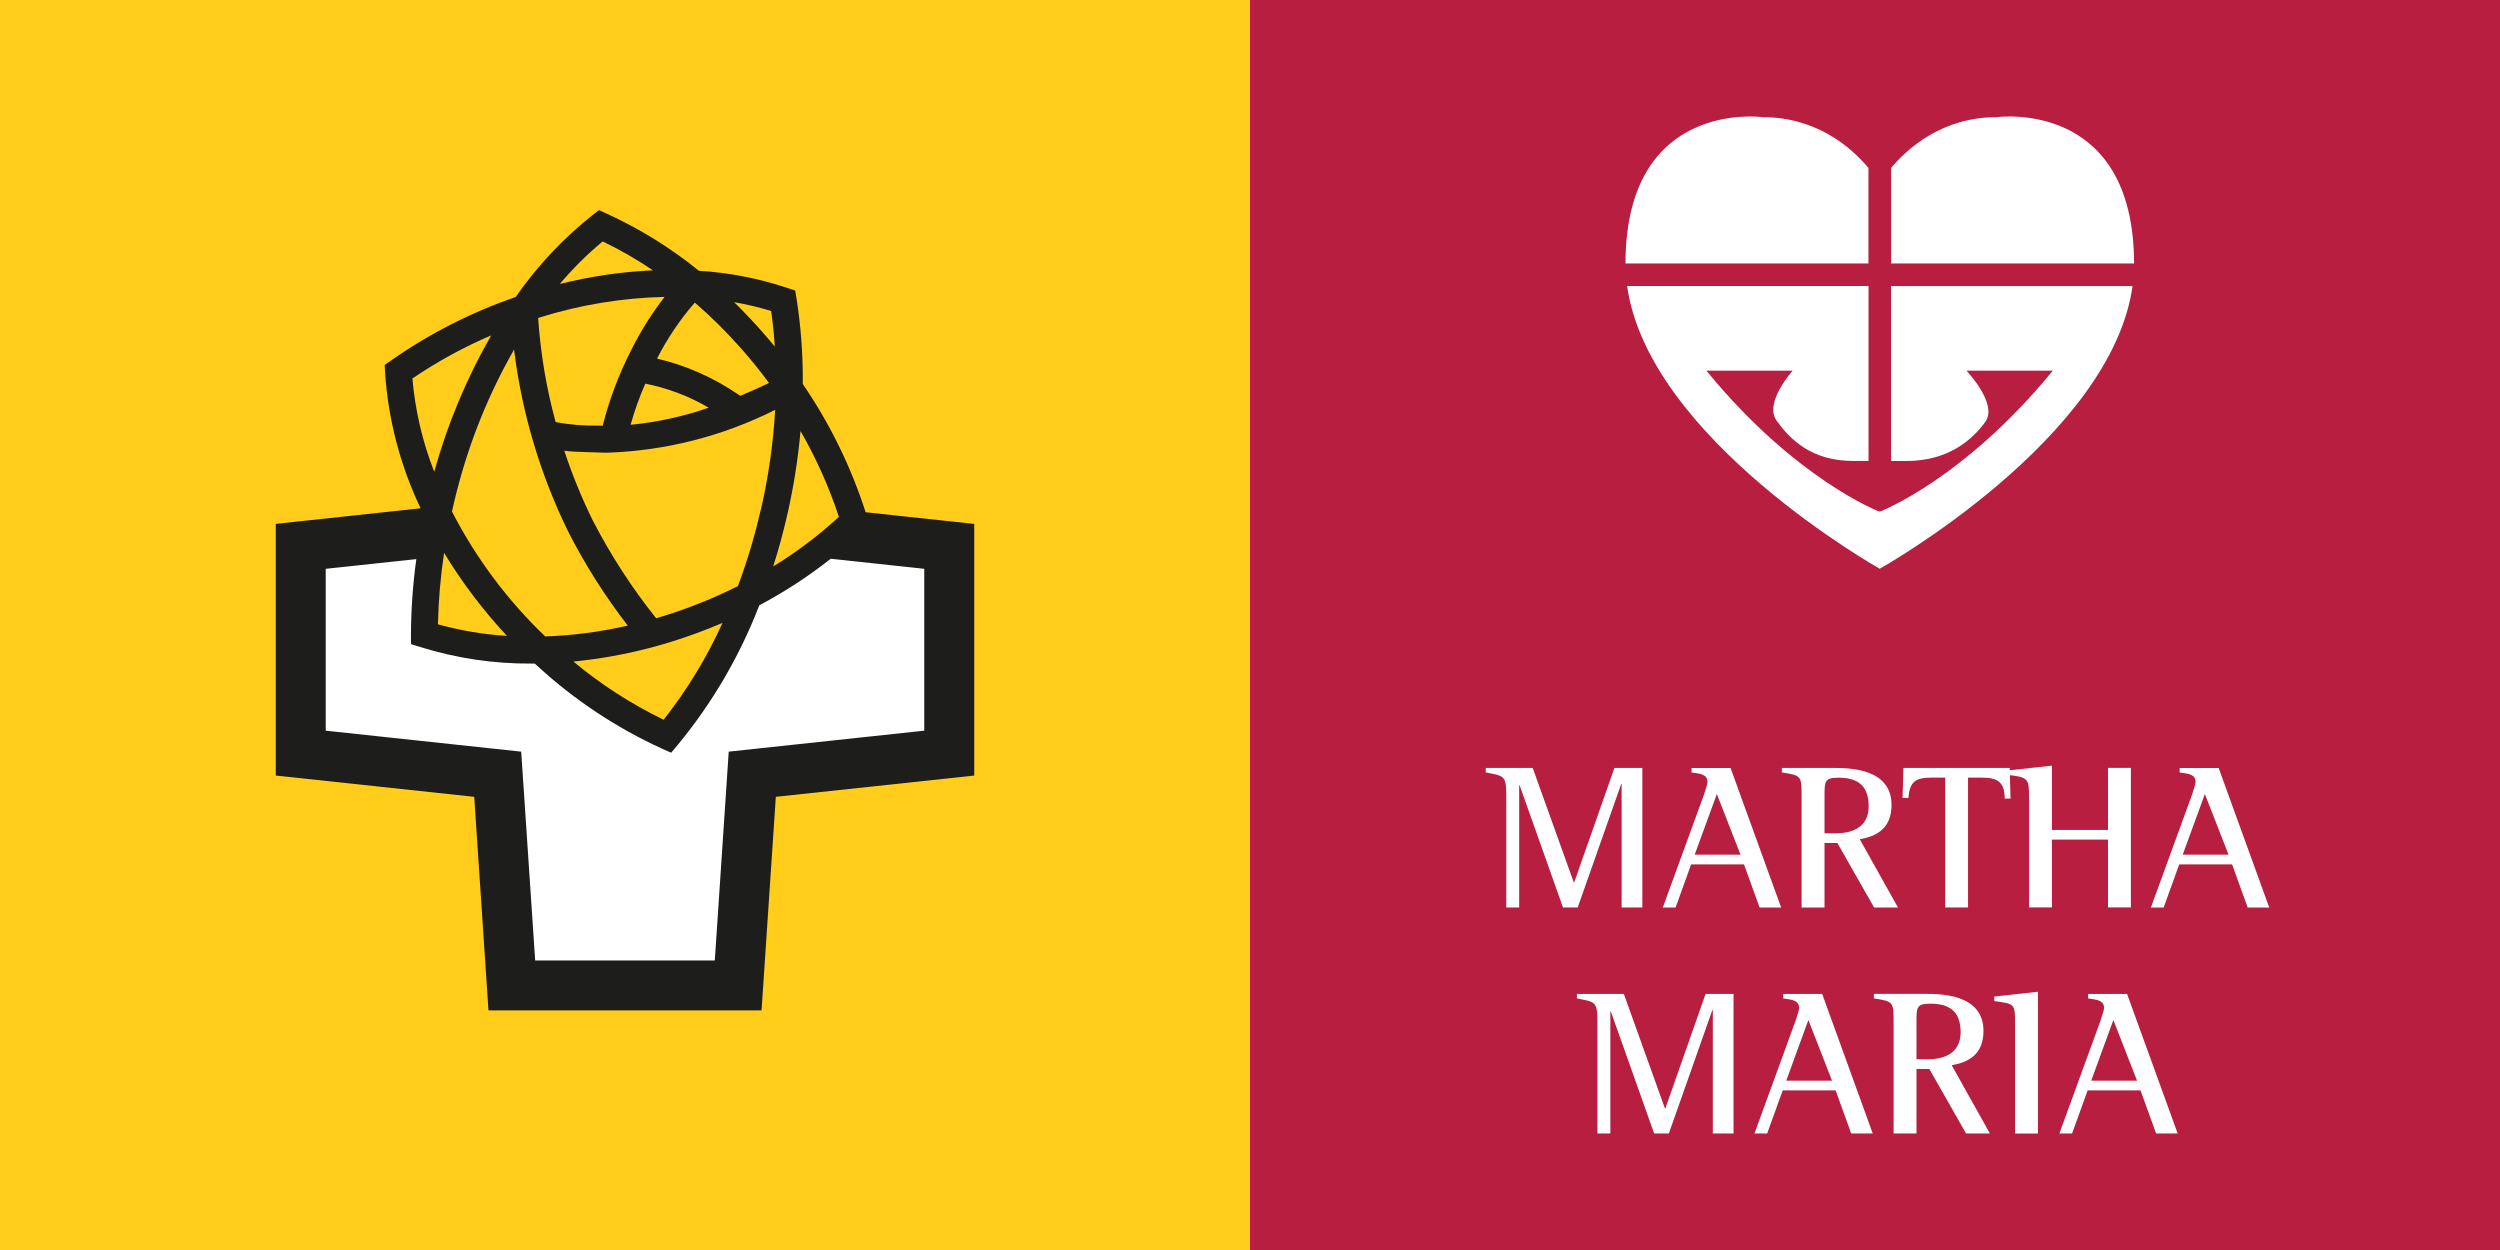
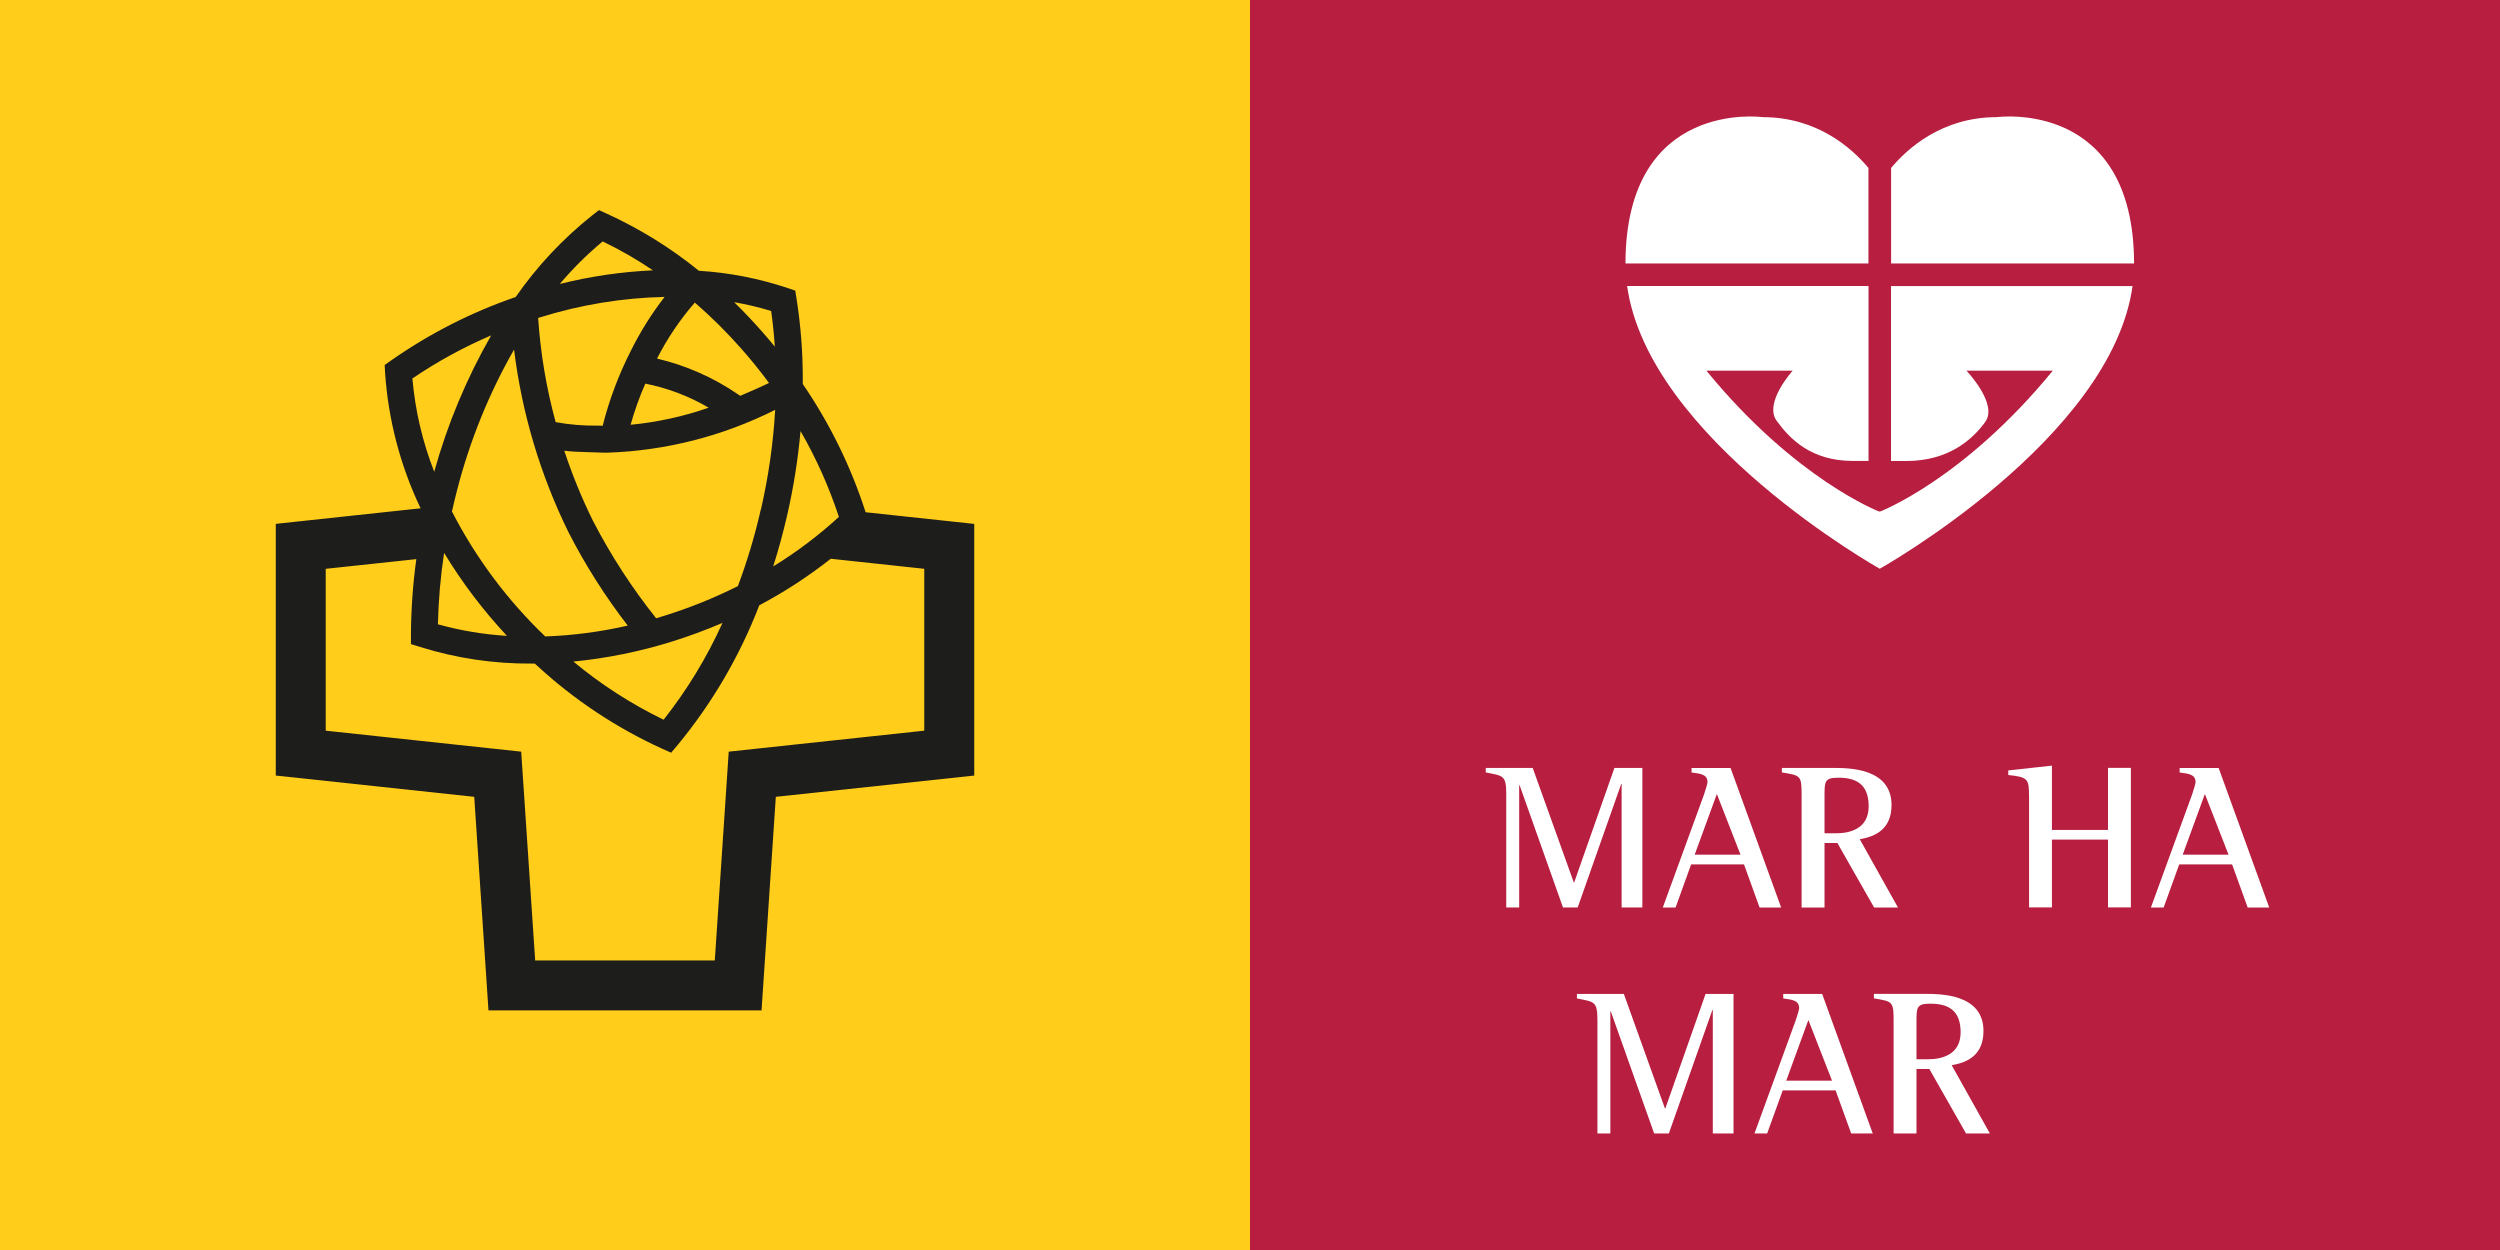
<svg xmlns="http://www.w3.org/2000/svg" width="100" height="50" viewBox="0 0 100 50" fill="none">
  <rect x="0" y="0" width="100" height="50" fill="#808080" stroke="none" />
  <path d="M0 0V50H50V0H0Z" fill="#FFCD1A" />
-   <path d="M21.548 20.576L37.971 22.319L38.074 30.184L30.003 31.722L29.619 39.985L21.163 39.024L20.779 32.106L12.709 30.184V22.498L21.548 20.576Z" fill="white" />
-   <path d="M33.711 20.818C33.15 19.018 32.315 17.315 31.234 15.769C31.256 14.658 31.181 13.547 31.011 12.448C29.911 12.086 28.766 11.873 27.609 11.817C26.535 10.924 25.346 10.178 24.076 9.596C22.948 10.494 21.963 11.559 21.156 12.753C19.458 13.317 17.85 14.123 16.383 15.147C16.512 17.026 17.022 18.86 17.883 20.535C17.551 22.043 17.379 23.582 17.368 25.127C18.792 25.568 20.278 25.77 21.768 25.726C21.846 25.799 21.92 25.875 22 25.946C23.363 27.203 24.917 28.235 26.605 29.004C27.918 27.405 28.959 25.601 29.683 23.663C31.156 22.912 32.512 21.953 33.711 20.816V20.818Z" fill="#FFCD1A" />
  <path fill-rule="evenodd" clip-rule="evenodd" d="M34.625 20.49C34.039 18.668 33.192 16.939 32.111 15.36V15.183C32.113 14.098 32.03 13.015 31.861 11.943L31.809 11.623L31.502 11.52C30.355 11.137 29.163 10.905 27.956 10.831C26.824 9.912 25.579 9.142 24.252 8.538L23.958 8.405L23.703 8.603C22.523 9.539 21.487 10.643 20.627 11.88C18.85 12.491 17.168 13.349 15.629 14.429L15.387 14.6L15.402 14.894C15.528 16.78 16.01 18.626 16.824 20.332L11.031 20.954V31.022L18.969 31.873L19.539 40.417H30.462L31.033 31.873L38.97 31.022V20.956L34.628 20.49H34.625ZM32.019 17.239L32.021 17.243C31.92 18.375 31.741 19.5 31.487 20.608C31.325 21.311 31.139 21.994 30.927 22.658C31.865 22.083 32.745 21.419 33.556 20.675C33.163 19.482 32.649 18.331 32.021 17.243L32.021 17.239H32.019ZM29.516 23.444C29.891 22.44 30.199 21.413 30.435 20.368H30.44C30.74 19.061 30.93 17.731 31.007 16.393C28.924 17.442 26.639 18.027 24.308 18.107C24.167 18.107 24.028 18.105 23.888 18.098C23.743 18.093 23.616 18.089 23.502 18.086H23.502H23.502C23.108 18.073 22.863 18.066 22.572 18.03C22.888 18.99 23.271 19.926 23.718 20.832C24.431 22.211 25.278 23.517 26.246 24.731L26.54 24.641C27.563 24.324 28.559 23.924 29.516 23.444ZM28.9 24.916C28.275 26.298 27.484 27.598 26.545 28.789C25.252 28.162 24.04 27.381 22.935 26.463C24.266 26.332 25.579 26.066 26.856 25.67C27.55 25.453 28.232 25.202 28.9 24.916ZM25.812 15.345C25.578 15.879 25.381 16.43 25.224 16.991C26.288 16.889 27.337 16.659 28.347 16.308C27.562 15.847 26.705 15.521 25.812 15.345ZM30.846 12.441C30.912 12.904 30.961 13.378 30.992 13.864C30.82 13.654 30.644 13.447 30.462 13.242C30.106 12.837 29.74 12.452 29.365 12.087C29.865 12.173 30.359 12.291 30.845 12.44L30.846 12.441ZM30.761 15.319C30.417 14.852 30.049 14.397 29.657 13.953H29.657C29.078 13.295 28.455 12.677 27.793 12.103C27.2 12.785 26.692 13.538 26.281 14.343C27.438 14.615 28.534 15.098 29.515 15.77C29.545 15.791 29.568 15.806 29.586 15.818L29.608 15.833C30.01 15.666 30.395 15.492 30.761 15.319ZM24.107 9.657C24.805 9.992 25.476 10.378 26.117 10.813C24.86 10.87 23.613 11.053 22.393 11.358C22.912 10.742 23.486 10.172 24.107 9.657ZM26.585 11.876C24.889 11.914 23.206 12.191 21.587 12.699H21.588L21.526 12.719C21.62 14.127 21.854 15.523 22.226 16.885C22.785 16.988 23.354 17.035 23.923 17.024L24.107 17.029C24.372 15.981 24.756 14.966 25.248 14.004C25.622 13.252 26.07 12.539 26.585 11.876ZM22.75 21.31C23.421 22.617 24.211 23.86 25.109 25.024C24.025 25.273 22.921 25.418 21.809 25.458C20.297 24.01 19.036 22.321 18.078 20.46C18.143 20.168 18.214 19.874 18.291 19.578C18.796 17.62 19.56 15.739 20.562 13.982C20.876 16.53 21.615 19.007 22.75 21.31V21.31ZM20.278 25.435L20.28 25.436H20.278L20.278 25.435ZM20.278 25.435C19.344 25.378 18.418 25.223 17.517 24.972C17.538 24.015 17.621 23.061 17.764 22.115C18.485 23.306 19.328 24.418 20.278 25.435ZM19.647 13.415C18.664 15.131 17.898 16.963 17.369 18.869C16.9 17.674 16.607 16.418 16.496 15.139C17.489 14.465 18.544 13.887 19.647 13.415ZM29.149 30.066L36.969 29.227H36.97V22.752L33.231 22.35C32.335 23.055 31.378 23.679 30.371 24.213C29.591 26.239 28.489 28.125 27.107 29.799L26.845 30.109L26.476 29.944C24.648 29.109 22.964 27.991 21.486 26.629L21.392 26.543H21.268C19.757 26.555 18.254 26.331 16.812 25.881L16.438 25.764V25.37C16.444 24.365 16.515 23.361 16.653 22.365L13.029 22.753V29.227L20.848 30.066L21.407 38.419H28.592L29.149 30.066Z" fill="#1D1D1B" />
  <path d="M100 0H50V50H100V0Z" fill="#B71E3F" />
  <path d="M60.25 31.777C60.25 31.005 60.133 31.037 59.43 30.897V30.717H61.308L62.951 35.295H62.968L64.577 30.717H65.694V36.298H64.865V31.36H64.848L63.108 36.298H62.519L60.785 31.411H60.767V36.298H60.25V31.774V31.777Z" fill="white" />
  <path d="M66.508 36.301H67.023L67.646 34.575H69.76L70.383 36.301H71.246L69.223 30.72H67.663V30.9C67.994 30.948 68.3 30.957 68.3 31.291C68.3 31.348 68.209 31.64 68.16 31.783L66.511 36.303H66.508V36.301ZM68.674 31.76L69.62 34.186H67.788L68.674 31.76Z" fill="white" />
  <path d="M72.067 36.3H72.981V33.72H73.495L74.964 36.3H75.919L74.39 33.569C75.047 33.46 75.661 33.146 75.661 32.2C75.661 30.717 73.941 30.717 73.318 30.717H71.275V30.897C72.046 31.022 72.064 31.022 72.064 31.843V36.3H72.067ZM72.981 31.854C72.981 31.257 72.981 31.108 73.535 31.108C74.233 31.108 74.747 31.357 74.747 32.254C74.747 33.151 73.993 33.331 73.452 33.331H72.981V31.854Z" fill="white" />
-   <path d="M77.802 31.105H77.23C76.576 31.105 76.385 31.314 76.336 31.92H76.102L76.136 30.717H80.388L80.422 31.943H80.188C80.188 31.302 79.922 31.105 79.285 31.105H78.722V36.298H77.808V31.105H77.802Z" fill="white" />
  <path d="M81.16 31.814C81.16 31.16 81.111 31.082 80.331 31V30.817L82.077 30.625V33.197H84.32V30.714H85.235V36.295H84.32V33.583H82.077V36.295H81.163V31.808V31.814H81.16Z" fill="white" />
  <path d="M86.032 36.301H86.546L87.169 34.575H89.284L89.907 36.301H90.77L88.746 30.72H87.186V30.9C87.518 30.948 87.823 30.957 87.823 31.291C87.823 31.348 87.732 31.64 87.683 31.783L86.035 36.303H86.032V36.301ZM88.195 31.76L89.141 34.186H87.309L88.195 31.76Z" fill="white" />
  <path d="M63.897 40.819C63.897 40.047 63.78 40.078 63.077 39.938V39.758H64.954L66.597 44.336H66.614L68.223 39.758H69.341V45.339H68.512V40.401H68.495L66.754 45.339H66.166L64.431 40.453H64.414V45.339H63.897V40.816V40.819Z" fill="white" />
  <path d="M70.172 45.339H70.686L71.309 43.616H73.424L74.047 45.339H74.91L72.887 39.758H71.329V39.938C71.661 39.99 71.966 39.995 71.966 40.33C71.966 40.387 71.875 40.678 71.826 40.821L70.178 45.342H70.172V45.339ZM72.335 40.801L73.281 43.227H71.449L72.335 40.801Z" fill="white" />
  <path d="M75.744 45.339H76.659V42.759H77.173L78.642 45.339H79.596L78.067 42.607C78.725 42.499 79.339 42.184 79.339 41.239C79.339 39.755 77.619 39.755 76.999 39.755H74.956V39.935C75.727 40.061 75.744 40.061 75.744 40.881V45.339ZM76.659 40.893C76.659 40.295 76.659 40.147 77.213 40.147C77.91 40.147 78.425 40.395 78.425 41.293C78.425 42.19 77.67 42.37 77.13 42.37H76.659V40.893Z" fill="white" />
-   <path d="M80.6 40.856C80.6 40.158 80.574 40.15 79.771 40.044V39.861L81.517 39.67V45.342H80.603V40.856H80.6Z" fill="white" />
-   <path d="M82.369 45.339H82.883L83.506 43.616H85.621L86.244 45.339H87.107L85.083 39.758H83.526V39.938C83.858 39.99 84.163 39.995 84.163 40.33C84.163 40.387 84.072 40.678 84.023 40.821L82.374 45.342H82.369V45.339ZM84.535 40.801L85.481 43.227H83.649L84.535 40.801Z" fill="white" />
  <path d="M85.363 10.539C85.354 3.926 79.871 4.686 79.871 4.686C77.684 4.686 76.301 5.932 75.644 6.718V10.539H85.363Z" fill="white" />
  <path d="M85.297 11.442H75.641V18.44H76.253C77.924 18.44 78.887 17.6 79.41 16.877C79.933 16.157 78.659 14.828 78.659 14.828H82.111C78.556 19.175 75.21 20.458 75.21 20.458H75.158C75.158 20.458 71.812 19.175 68.257 14.828H71.706C71.706 14.828 70.543 16.111 71.066 16.831C71.589 17.552 72.438 18.437 74.112 18.437H74.741V11.439H65.085C65.936 17.56 75.19 22.75 75.19 22.75C75.19 22.75 84.474 17.549 85.306 11.416V11.439H85.297V11.442Z" fill="white" />
  <path d="M74.738 6.718C74.081 5.932 72.695 4.686 70.512 4.686C70.512 4.686 65.028 3.926 65.019 10.539H74.738V6.718Z" fill="white" />
</svg>